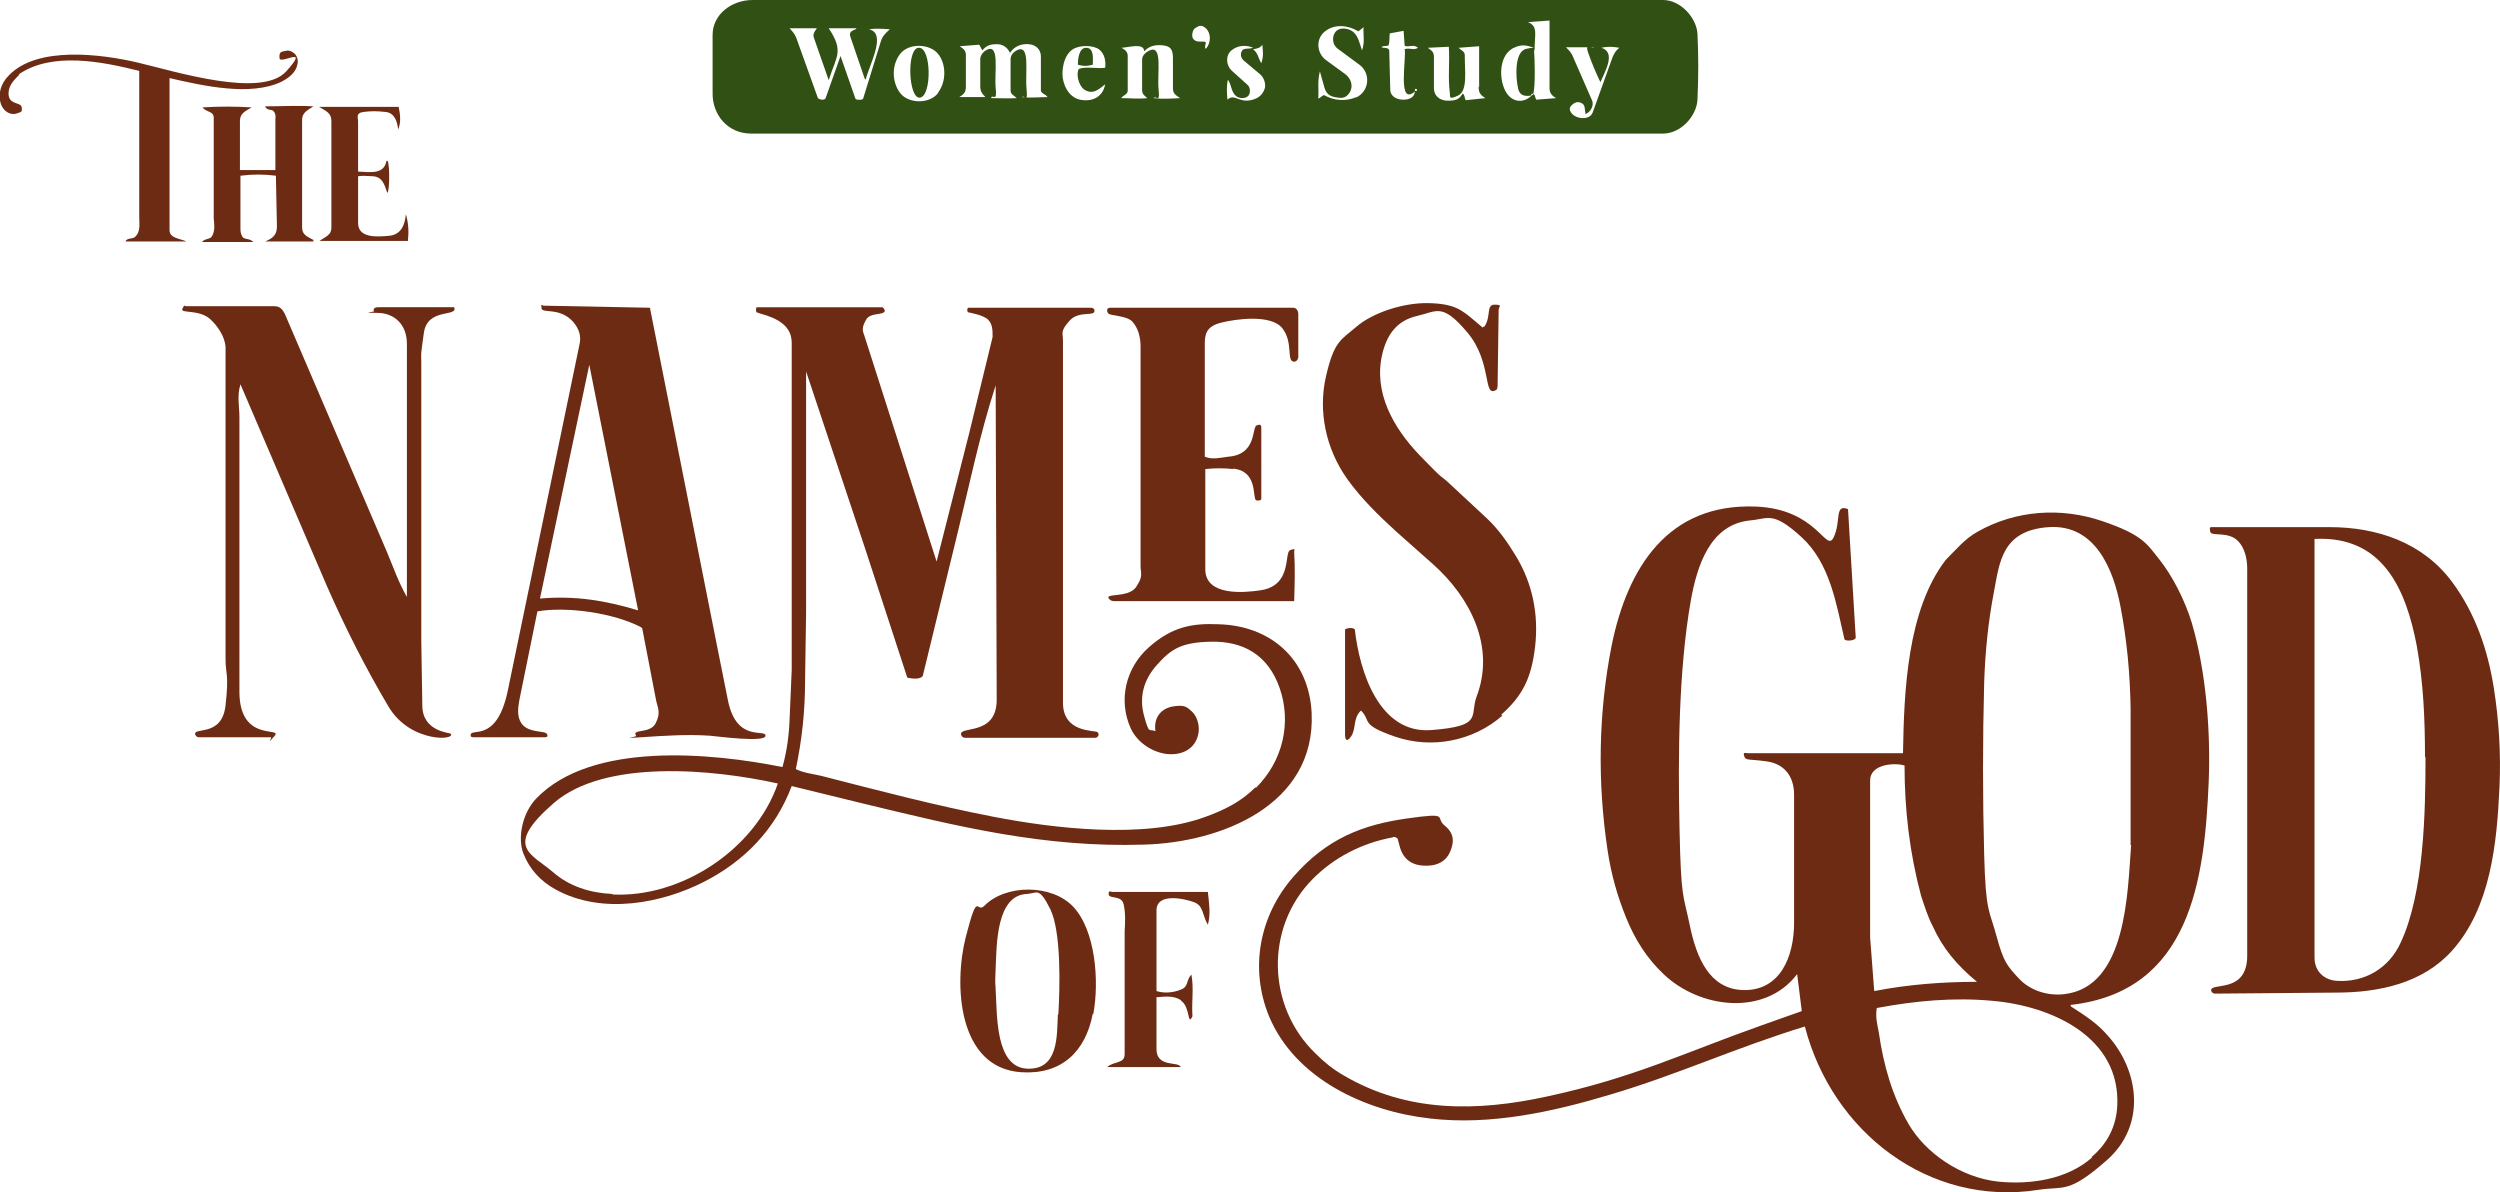
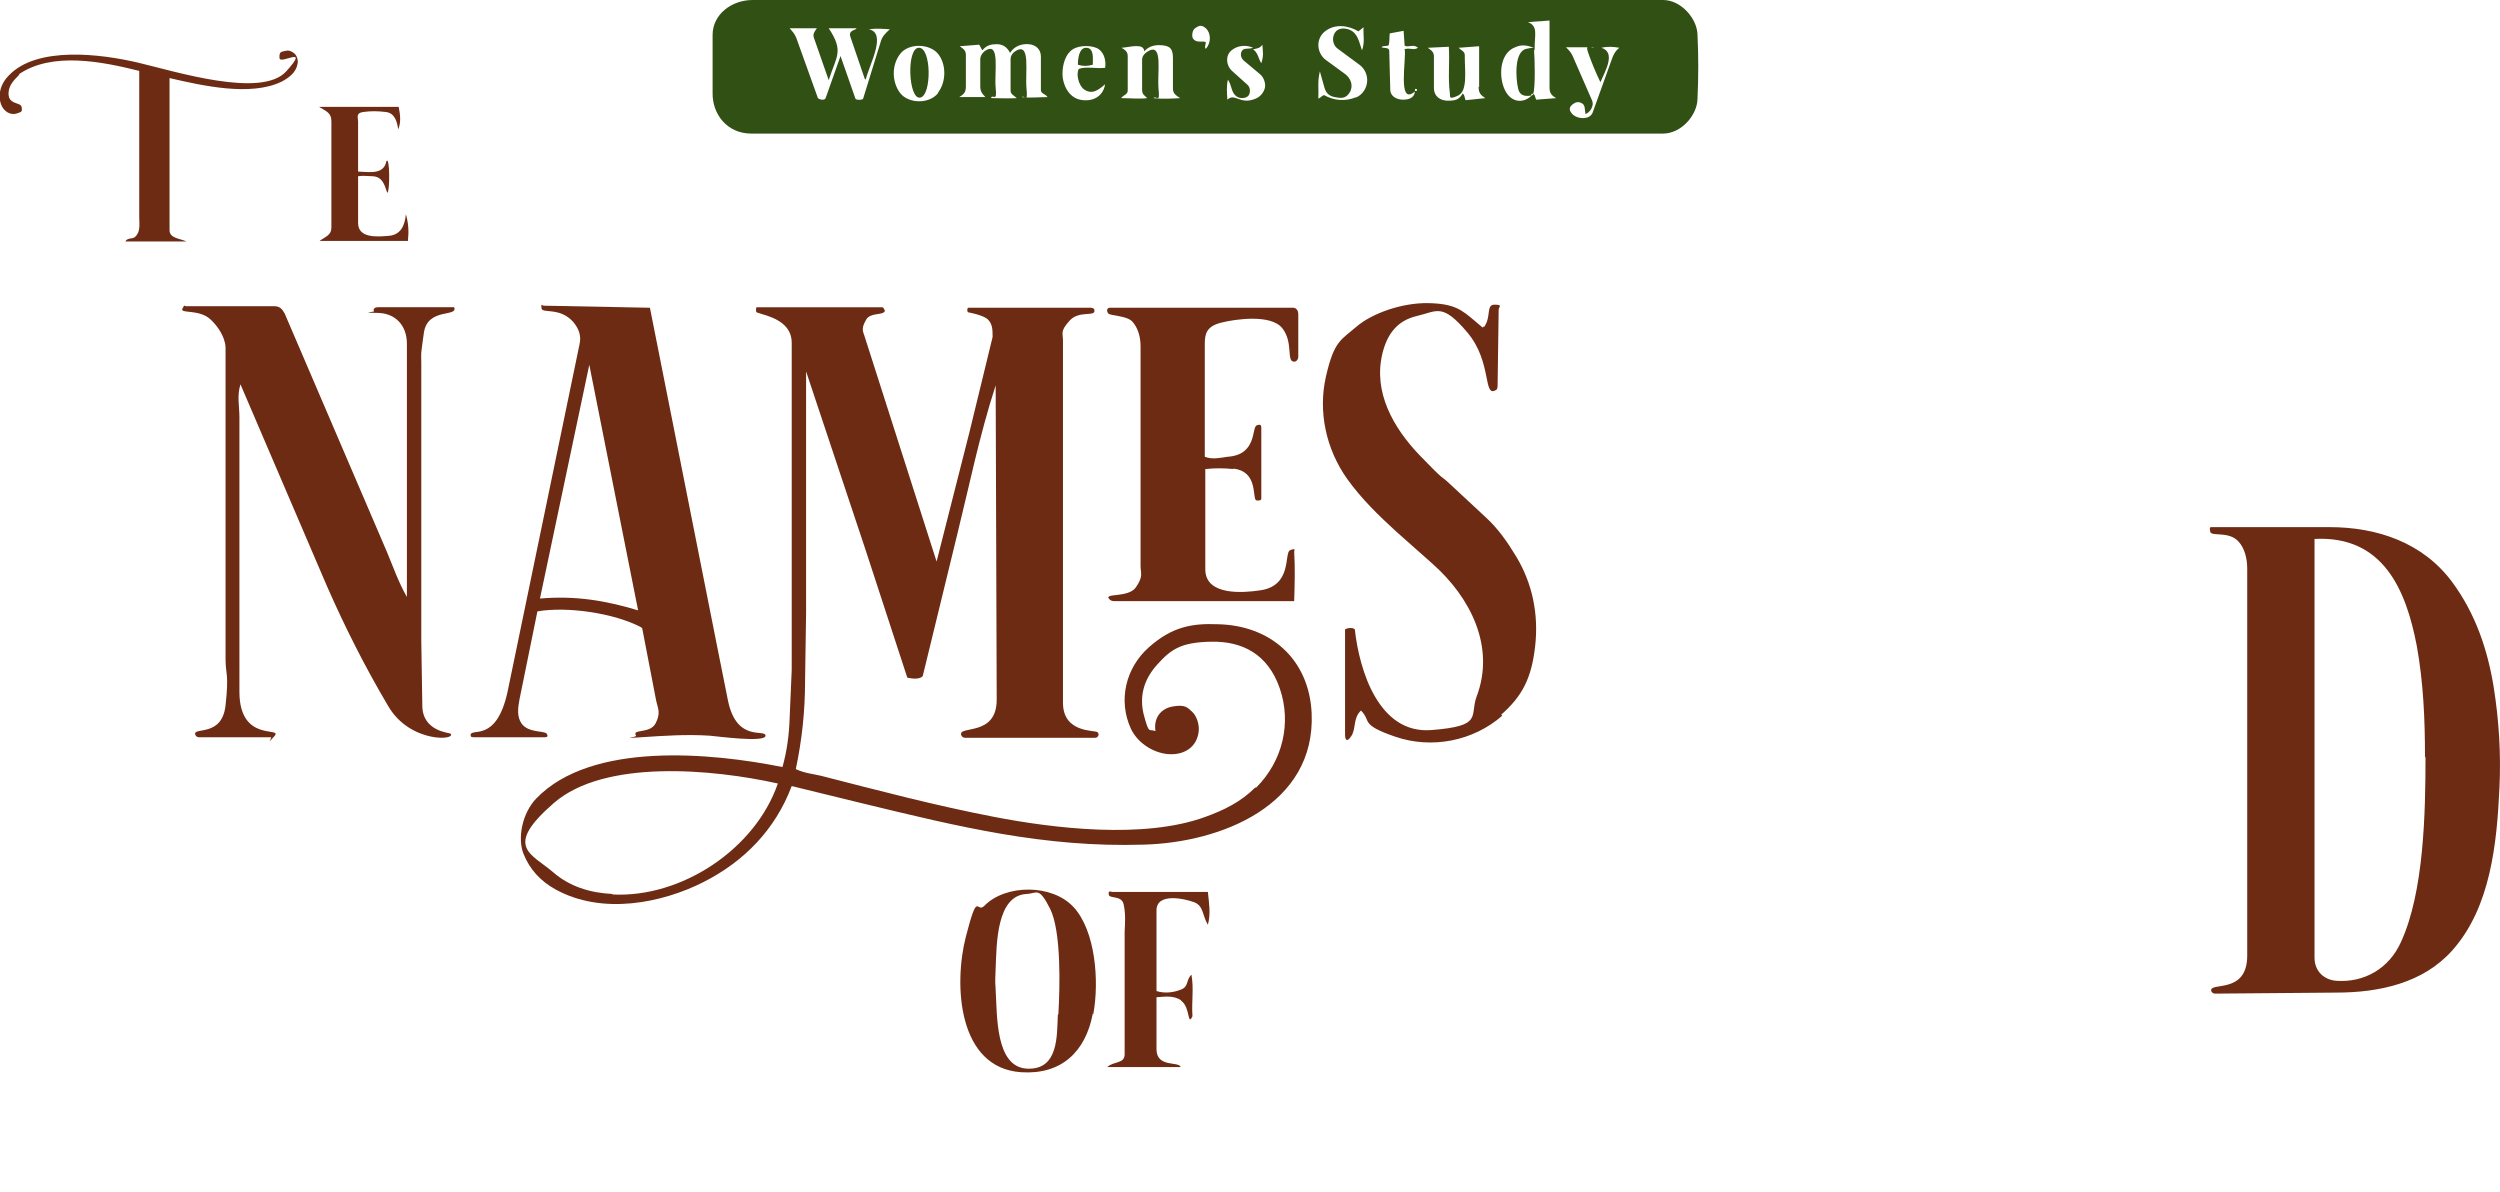
<svg xmlns="http://www.w3.org/2000/svg" id="Layer_1" version="1.1" viewBox="0 0 486.6 232.1">
  <path d="M3.8,14.5c-1,1-1.9,1.9-2.1,3.2-.4,2.8,2.3,2.1,2.5,3.1s-.1,1-.7,1.2c-1.4.6-2.8-.3-3.3-1.7-.7-2,0-4.1,1.5-5.6,5.5-5.8,18-4.2,25.2-2.5s24,7,28.8,1.7-1.2-1.2-1.3-2.6.5-1.2,1.2-1.4,1.4.2,1.8.6.7,1.3.5,2c-.3,1.6-1.6,2.6-3.1,3.4-6,2.9-15.3.8-21.8-.7v29.6c0,1.6,2,1.6,3.3,2.2h-11.9c.4-.8,1.4-.4,1.9-.9,1.1-1,.8-2.5.8-3.9V13.8c-7.2-1.8-17-3.8-23.5.7Z" fill="#6e2b13" />
-   <path d="M61,47h-9.4c1.5-.6,2.3-1.3,2.3-2.9l-.2-9.9c-2.3-.3-4.5-.3-6.9,0v10.4c0,.7.2,1.4.6,1.7s1.2.1,1.9.8h-10c.7-.8,1.6-.4,2-1.2.6-1.1.4-2.2.3-3.4v-19.7c-.1-1.2-1.4-.9-2.2-1.9,3.3-.2,6.3-.2,9.6,0-1.4.8-2.3,1.2-2.3,2.7v9.5c0,0,6.9,0,6.9,0v-9.9c.1-.7,0-1.2-.4-1.6s-1.2,0-1.6-.9c3.2,0,6-.2,9.4,0-1.4.9-2.2,1.3-2.2,2.7v20.8c0,1.3.6,1.7,2.2,2.5Z" fill="#6e2b13" />
  <path d="M75.4,37.6c-.6-1.8-1-3.2-2.9-3.3s-1.8-.1-2.8,0v9.1c0,3,3.7,2.7,6,2.5s3.1-2,3.3-4.2c.5,1.7.6,3.3.4,5.2h-17.2c1.2-.9,2.3-1.1,2.3-2.6v-20.7c0-1.6-.9-1.9-2.4-2.8h15.5c.3,1.5.5,3-.1,4.4-.2-1.6-.7-3.2-2.4-3.4s-2.9-.2-4.4,0-1,1.1-1,1.8v9.8c2.3.1,5,.6,5.5-2,.7-1.2.7,6,.2,6.1Z" fill="#6e2b13" />
  <path d="M87.6,142.7c1.7,1.4-7.7,2.1-12-5.2-4.5-7.6-8.4-15.3-12-23.5l-16.8-39.2c-.7,2.3-.2,4.2-.2,6.4v53.6c.1,9.9,8.6,6.5,6.8,8.5s-.3.2-.7.2h-14c-.4,0-.6-.3-.7-.5-.5-1.6,5.2.6,5.9-5.7s0-5.9,0-9.1v-60.6c-.1-2.1-1.6-4.2-2.9-5.4-2.2-2.1-6-1.1-5.5-2.1s.3-.5.7-.5h17.2c1,0,1.5.5,2,1.4l19.9,46.4c1.3,3.1,2.2,5.8,3.9,8.8v-49.3c0-3.6-2.3-6-5.8-6s-.5-.2-.6-.3-.1-.4,0-.5c.2-.3.6-.3.9-.3h14.7c.8,2-5.2,0-5.9,5s-.5,3.7-.5,5.7v54.2s.2,12.6.2,12.6c0,5.1,5.3,5.3,5.5,5.5Z" fill="#6e2b13" />
  <path d="M124.8,122.1c-5.3-2.8-14.5-4.1-20.2-3.1l-3.5,17.2c-.3,1.6-.5,3.3.4,4.6,1.3,1.9,4.5,1.4,4.9,2s0,.7-.4.7h-13.6c-.5,0-.8,0-.8-.4,0-1.6,5,1.7,7.2-8.5l14-67.6c.4-1.7-.2-3.1-1.2-4.3-2.6-3-6.1-1.6-6.2-2.7s0-.5.5-.5l20.6.4,13,65.5,2.2,11c1.7,8.2,7.3,5.4,7.3,6.8s-9.5.1-10.8,0c-4.5-.3-8.9,0-13.4.3s-.8,0-1-.3c-.9-1.4,2.7-.3,3.8-2.4s.4-3,.1-4.5l-2.7-14ZM124.2,118.8l-9.5-47.8-9.6,45.5c6.9-.6,12.8.4,19.1,2.3Z" fill="#6e2b13" />
  <path d="M244.5,153.3c5.2-5.2,6.9-12.6,4.6-19.3s-7.3-9.2-13.3-9.1-7.9,1.5-10.6,4.5-3.5,6.4-2.5,10,.9,2.4,2.2,2.9c-.4-2.5,1-4.4,3.4-4.8s2.8.2,3.7,1,1.5,2.5,1.3,4c-.4,2.9-2.7,4.4-5.6,4.3s-6.2-2-7.6-5c-2.5-5.5-1-11.8,3.5-15.8s8.4-4.7,13.4-4.5c10.3.2,17.8,6.8,18.3,17.3.8,17.9-17.6,25.2-32.7,25.6-19.4.6-36-3.5-54.6-8l-13.9-3.4c-3.2,8.5-9.3,14.7-17.2,18.7s-19.6,6.5-28.8,1.4c-2.9-1.6-5-3.9-6.2-6.9s-.3-7.9,2.5-10.8c10.7-11.1,34-8.9,47.9-6.1.9-3.2,1.3-6.4,1.4-9.6l.4-9.3v-63.7c0-3.4-3-4.8-5.9-5.6l-.9-.3c-.2,0-.2-1,0-1h24.4c.3,0,.6.7.5.8-.4.8-2.8.2-3.6,1.6s-.8,2-.4,3l14.1,44.1,6.4-25.2,4.5-18.5c0-1.4,0-2.5-.9-3.4s-3.8-1.4-3.8-1.4c-.3,0-.3-.9,0-.9h23.8c.4,0,.7.2.7.4.4,1.5-2.9,0-4.8,2.1s-1.3,2.4-1.3,3.9v70.5c0,5.9,6.2,5.3,6.7,5.7s.1,1.1-.4,1.1h-19.2s-6.2,0-6.2,0c-.4,0-.6-.3-.7-.5-.7-2,6.9.4,6.9-6.9l-.2-61.2c-3.2,9.9-5.1,19.4-7.5,29.1l-6.7,27.5c-.6.7-2.1.5-3,.3l-8.2-25.1-11.5-34.5v46.9s-.2,13.4-.2,13.4c0,5.8-.6,11.4-1.8,17.1,1.7.8,3.2.9,4.9,1.3,11.3,2.9,22.3,5.8,33.7,8s29.1,4.4,41.1,0c3.6-1.3,6.9-2.9,9.7-5.7ZM119.2,174.1c13.4.7,27.8-8.8,32.2-21.6-12.6-2.8-33.7-4.8-43.6,3.8s-4.4,9.8-.1,13.5c3.1,2.7,7.1,4,11.5,4.2Z" fill="#6e2b13" />
  <path d="M292.4,139.3c-5.7,5-13.8,6.5-20.8,4.1s-4.6-3-6.7-5.1c-1.6,1.5-.9,3.5-1.9,5s-1.2.3-1.2-.2v-20.6c.5-.3,1.5-.4,1.9,0,.9,8.1,4.7,20.4,14.9,19.6s7.4-2.7,8.8-6.5c3.7-9.7-1.2-19.3-8.5-25.8l-7.1-6.3c-3.5-3.2-6.8-6.4-9.6-10.3-4.1-5.8-5.7-13.1-4.1-20s2.9-7,5.9-9.6,8.9-4.7,14-4.6,6.5,1.3,9.1,3.5,1,.9,1.8,1.1c1.4-2,.3-4.3,2-4.3s.8.4.8,1l-.2,14.4c0,.4,0,1.1-.3,1.2-2.6,1.6-.7-5.4-5.6-11.2s-5.9-4.1-9.8-3.2-5.8,3.6-6.7,7.2c-1.9,7.6,2.1,14.6,7.3,20s3.8,3.6,5.7,5.4l7.1,6.6c2.4,2.2,4.2,4.8,5.9,7.6,3.2,5.3,4.4,11.3,3.7,17.5s-2.5,9.7-6.6,13.3Z" fill="#6e2b13" />
  <path d="M240.1,91.3c-1.9-.2-3.6-.2-5.5,0v19.6c.1,5.1,7.4,4.5,10.7,4,6.3-.9,4.6-7.3,5.8-7.8s.8,0,.8.3c.2,3.2.1,6.3,0,9.6h-35.1c-.4,0-.7-.2-.8-.3-1.5-1.4,3.6-.2,5.1-2.4s.9-2.7.9-4.1v-42.8c0-1.8-.5-3.6-1.6-4.8s-4.3-1.1-4.7-1.6-.2-1.1.3-1.1h35.7c.7,0,1,.7,1,1.2v8.3c0,.6-.4,1-.8,1-1.6,0-.1-3.7-2.3-6.5s-9.1-1.8-11.9-1.1-3.2,2.1-3.2,4.1v22c1.5.6,3,.2,4.5,0,5.7-.4,4.6-5.7,5.6-6.1s.9.2.9.9v13.4c0,.4-1,.4-1.1.2-.6-.9.3-5.6-4.4-6.1Z" fill="#6e2b13" />
-   <path d="M403.1,195.9c2.8,1.8,5.1,3.3,7.1,5.6,6.3,7,7.5,17.6-.1,24.3s-8.4,5-13.4,5.8c-21.3,3.3-40.1-11.3-45.4-31.8-13.4,4.1-24.6,9.3-37.7,13.2-11.3,3.4-23.5,6.1-35.3,4.7-12.5-1.4-26.2-7.7-31.3-19.9-3.8-9.3-1.9-19.5,4.7-27.1s13.7-10.2,22.2-11.4,5.3-.2,7.3,1.4,1.8,3.4,1,5.2-2.5,2.6-4.5,2.6c-5.7.1-5.2-5.1-5.8-5.4s-.6-.2-.9-.1c-5.9,1.1-11.4,3.9-15.6,8.2-9.2,9.4-8.8,24.7.6,33.8,1.7,1.7,3.4,3.1,5.5,4.3,12.4,7.3,26,7.1,39.7,4.1,16.7-3.6,26.4-8.4,41.6-13.8l7.9-2.8-.9-7.2c-6.3,8.3-19,6.7-26,0-3.3-3.1-5.6-6.8-7.3-11s-2.9-8.4-3.6-13.1c-2-13.3-1.8-26.7.8-39.9,3.1-15.2,11-27.7,28.1-27,12,.5,13.6,9.1,15.1,6s.1-6.6,2.8-5.5l1.5,25c0,.6-2,.8-2.2.3-1.6-6.9-2.8-14.8-8.4-19.9s-6.4-3.5-10-3.2c-7.8.8-10.3,8.9-11.5,15.6-2.4,13.6-2.5,30.3-2.2,44.3s.7,12.6,2,18.9,3.8,12.3,10.2,12.6c7.4.3,10.1-6.5,10.1-13.1v-24.9c0-3.5-1.8-6-5.3-6.5s-4.1-.1-4.4-1,.2-.6.7-.6h30.2c.2-12,.8-27.8,8.3-37.6,2-2,3.7-4.1,6.2-5.5,7.4-4.2,16.2-4.8,24.2-2.1s8.8,4.5,11.2,7.5,4.9,7.7,6.3,12.3c2.8,9.5,3.7,21.1,3.3,31-.8,18.9-3.5,40.8-26.9,43.4ZM414.7,164.5v-26.5c-.1-6.8-.7-13.4-2-20.1s-4.7-15.9-13.9-15.3-9.6,6.9-10.7,12.6-1.7,11.6-1.9,17.6c-.3,11.3-.3,22.3,0,33.6s1,10.6,2.4,15.8,2.2,5.9,4.3,8.2,5.5,3.5,8.9,3.1c12.2-1.4,12.3-20,13-29ZM384.8,191.1c-4-3.3-6.7-6.6-8.6-10.8-1-1.9-1.6-3.9-2.3-6-2.2-8.3-3.2-16.6-3.2-25.3-1.9-.6-6.7-.3-6.7,2.9v30.6s.8,10.4.8,10.4c6.7-1.3,13.3-1.8,20.1-1.8ZM407.1,225.2c3.1-2.6,4.8-6,5-9.9.7-13.4-12.7-19.5-24.3-20.5-7.6-.7-15,0-22.5,1.4-.3,1.8.1,3.2.4,4.8.9,6.3,2.6,12.3,5.8,17.8s10,10.4,17.5,11.2c6.2.6,13.3-.4,18.2-4.7Z" fill="#6e2b13" />
  <path d="M477.3,185c-5.7,6.4-14.3,8.2-22.6,8.2l-23.6.2c-.4,0-.6-.3-.7-.5-.5-1.9,7,.8,7-6.9v-75.3c0-2-.5-4-1.7-5.3-1.9-2.1-5.3-.9-5.5-1.9s0-.9.5-.9h22.7c9.3,0,18.2,3,23.9,10.7,4.5,6.1,6.9,13.1,8.1,20.6,1,6.4,1.4,12.8,1.1,19.3-.5,10.9-1.7,23.4-9.2,31.8ZM472,147.4c0-7.4-.3-14.5-1.6-21.7-2.1-11-6.6-21.5-19.9-20.8v81.5c0,2.7,1.9,4.3,4.2,4.5,5.5.4,10.3-2.4,12.6-7.5,4.5-9.7,4.8-25.2,4.8-36.1Z" fill="#6e2b13" />
  <path d="M298.4,18.3c-.3-.2-.4.2-.4.3-1.2.2-2.2,0-2.5-1.3-.5-2.1-.8-7.3,1.6-7.8s1.4,0,1.5.6.3,7.2-.2,8.2Z" fill="#315014" />
  <path d="M330.4,19.3c-.1,3.2-3.2,6.7-6.7,6.7h-177.5c-4.6,0-7.6-3.7-7.5-8V6.8C138.7,2.8,142.4,0,146.5,0h177.2c3.5,0,6.6,3.6,6.7,6.7.2,4.4.2,7.9,0,12.6ZM298.1,18.6c0,0,.2-.1.4-.3.3.2.3.7.5,1.1l3.9-.3c-.9-.5-1.3-1-1.3-2V4s-4.2.3-4.2.3c2,.8,1.3,2.4,1.3,5.1-1.3-.6-2.5-.8-3.8-.2-3.1,1.2-3.2,5.8-2,8.3s3.6,2.7,5.2,1.1ZM234.7,9.5c1.1-1.2,1-3.1,0-4s-1.6-.3-2.1,0-.7,1.5-.4,2c.5.7,1.2.6,2.1.6s-.1.9.4,1.4ZM168.3,15.3l-2.8-8.2c-.4-1.3,1.2-1.2,1.2-1.6h-5.4c3,4.5,1.5,5.4,0,10.1l-2.9-8.3c-.2-.7.1-1.1.6-1.8h-5.3c.6.7,1,1.1,1.3,1.9l4.2,11.7c.3.3,1.3.5,1.5,0l2.9-8.2,2.9,8.3c.1.3,1.4.3,1.5,0l3.4-11c.3-1.1.9-1.7,1.8-2.5-1.6-.1-2.6-.2-4.1,0,3.6.7.1,6.9-.6,9.8ZM263.9,19c1.4-.6,2.1-1.9,2.2-3.1s-.4-2.5-1.5-3.3l-4.2-3.1c-1-.7-1.2-2.1-.6-3.1s1.9-1,2.9-.6c1.6.7,1.8,2.3,2.4,4,.6-1.6.2-3,.3-4.5l-1,.8c-2-1.2-4.6-1.5-6.5,0s-1.6,4.3.2,5.6l3.7,2.7c1.1.8,1.7,2.3.9,3.6s-1.8,1.1-2.9.9-1.7-.8-2-1.8l-.9-3.2c-.5,1.9-.2,3.5-.3,5.3.5-.2.6-.5,1.1-.7,1.9,1.1,4.2,1.3,6.3.4ZM273.3,9.6c1.1-.4,1.8.3,2.7-.3-.9-.8-1.8,0-2.6-.4l-.2-2.9-2.7.5c-.1.8,0,1.5-.2,2.3-.5.3-1.1,0-1.4.4.4.2,1.4,0,1.5.6l.2,7.6c0,1.4,1.3,2,2.5,2s2.2-.4,2.3-1.6c-3.5,3-1.6-6.5-2-8.3ZM182.6,18c1.6-2.1,1.6-5.5,0-7.5s-5.7-2.2-7.4,0-1.6,5.5,0,7.6,5.7,2.2,7.4,0ZM193,19.1c2,0,3.3.1,4.9,0-.6-.6-1.2-.7-1.2-1.5v-6.1c0-.8.6-1.4,1.2-1.7,2.7-1.4,1.6,4.3,1.9,7.4s-.4,1.2-.9,1.7c1.8.2,3.4,0,5,0-.5-.7-1.2-.6-1.3-1.3v-6.6c0-1.4-1-2.3-2.4-2.4s-2.8.4-3.6,1.7c-.6-1.2-1.5-1.7-2.6-1.7s-2,.2-2.8,1.2l-.6-1.1-3.8.3c.7.5,1.2.8,1.2,1.7v6.1c0,1.1-.3,1.5-1.3,2.1h5.1c-.7-.7-1-1.2-1-2.1v-5.4c.1-.8.7-1.4,1.1-1.6,2.8-1.7,1.6,4.4,1.9,7.3s-.5,1.2-.9,1.9ZM211,17.4c-1.1-.8-1.6-3.1-1-4,1.5-.5,3.3,0,5.1-.2.2-1.2-.1-2.8-1.2-3.6s-3.7-.9-5.1,0-2,2.9-2,4.8,1.1,4.5,3.4,5,4.5-.5,4.9-3c-1.3,1.1-2.5,2.1-4.1,1ZM222.3,17.5v-5.9c0-.8.7-1.4,1.3-1.7,2.8-1.5,1.6,4.4,1.9,7.4s-.4,1.2-1,1.8c1.8.2,3.4.1,5.2,0-.9-.6-1.4-.9-1.4-1.9,0-2,0-4,0-6s-.9-2.3-2.3-2.4-2.5.3-3.3,1.2c0-1.7-2.9-.8-4.4-.7.7.4,1.2.8,1.2,1.6v6.7c0,.8-.7.8-1.3,1.5,1.8,0,3.4.2,5.1,0-.5-.5-1-.7-1-1.6ZM244.4,19.2c1-.4,1.6-1.3,1.8-2.1s-.2-2.1-1-2.7l-3.1-2.6c-.7-.6-.7-1.5-.3-2s1.3-.2,2.1-.5c-1.3-.6-3-.5-4.2.5s-1.1,2.9.1,4l3,2.7c.7.6.6,1.9,0,2.3s-1.6.4-2.2-.1c-1-.8-.8-2-1.6-3.2-.3,1.3-.2,2.5-.1,3.9,1.5-1.4,2.4,1.1,5.5-.2ZM245.5,12.3c.5-1.5.3-2.3.2-3.6-.4.6-.8.7-1.8.9,1,.7,1,1.8,1.6,2.7ZM287.9,16.9v-7.9s-4,.3-4,.3c.5.5,1.2.7,1.2,1.4,0,3.2.6,7-1.3,7.9s-1.5.2-1.6-.5c-.4-3,0-5.9-.2-9l-4.1.2c.7.5,1.2.8,1.2,1.7v6.2c0,1.5,1.2,2.4,2.7,2.4s2.2-.2,2.9-1.4c.5.4.3.9.6,1.3l3.8-.4c-.9-.6-1.3-1-1.3-2.2ZM315.2,9.3c-1.2-.2-2.2-.3-3.5,0,2.9.9.7,4.6-.2,6.7-1-2.1-1.7-3.8-2.4-5.8s.9-.6,1.1-1h-5.4c.6.6,1,1,1.3,1.7l3.8,8.7c.4,1-.4,2.3-1.3,2.6-.2-1,0-1.7-.7-2.1s-1.3-.2-1.8.2-.8.9-.3,1.6c.8,1.3,3.6,1.6,4.2,0l3.7-10.3c.3-.9.7-1.7,1.5-2.3ZM275.8,17.5c0,0,0-.2-.2-.2s-.2,0-.2.2,0,.2.2.2.2,0,.2-.2Z" fill="#315014" />
  <path d="M178.8,9.3c2.5-.2,2.6,9.3.3,9.7s-2.7-9.6-.3-9.7Z" fill="#315014" />
  <path d="M212.7,12.6c-1.1.3-1.9.3-2.9,0,0-1.1.2-3.4,1.7-3.3s1.2,2.2,1.2,3.3Z" fill="#315014" />
  <path d="M212.7,197.3c-1.4,7.4-6.1,11.9-13.9,11.4-12.4-.8-13.2-17.1-10.8-26.4s2-4.4,3.6-6c4.1-4.2,13.2-4.3,17.4.3s5,14.3,3.8,20.8ZM206,197.4c.3-5.1.6-16.1-1.6-20.5s-2.6-3-4.5-2.9c-6,.2-5.9,9.9-6.1,14.3s0,2.9,0,4.5c.3,4.7-.1,14.9,6.1,15.2s5.8-6.5,6-10.5Z" fill="#6e2b13" />
  <path d="M229.9,194.7c-1.5-1-3.2-.7-4.8-.6v10.1c0,3.7,4.4,2.3,4.7,3.5h-14.3c1.3-1.2,3.4-.6,3.4-2.5v-23.9c.1-1.8.2-3.5-.2-5.3s-2.8-1-2.9-1.9.4-.5.7-.5h18.6c.2,2.1.6,4.2,0,6.4-1.1-1.8-.8-3.7-2.7-4.4s-7.3-1.9-7.3,1.6v15.7c1.6.5,3.3.3,4.8-.3s.9-1.8,2-2.9c.5,2.8,0,5.3.2,8.1-1,2.1-.4-1.8-2.2-3Z" fill="#6e2b13" />
</svg>